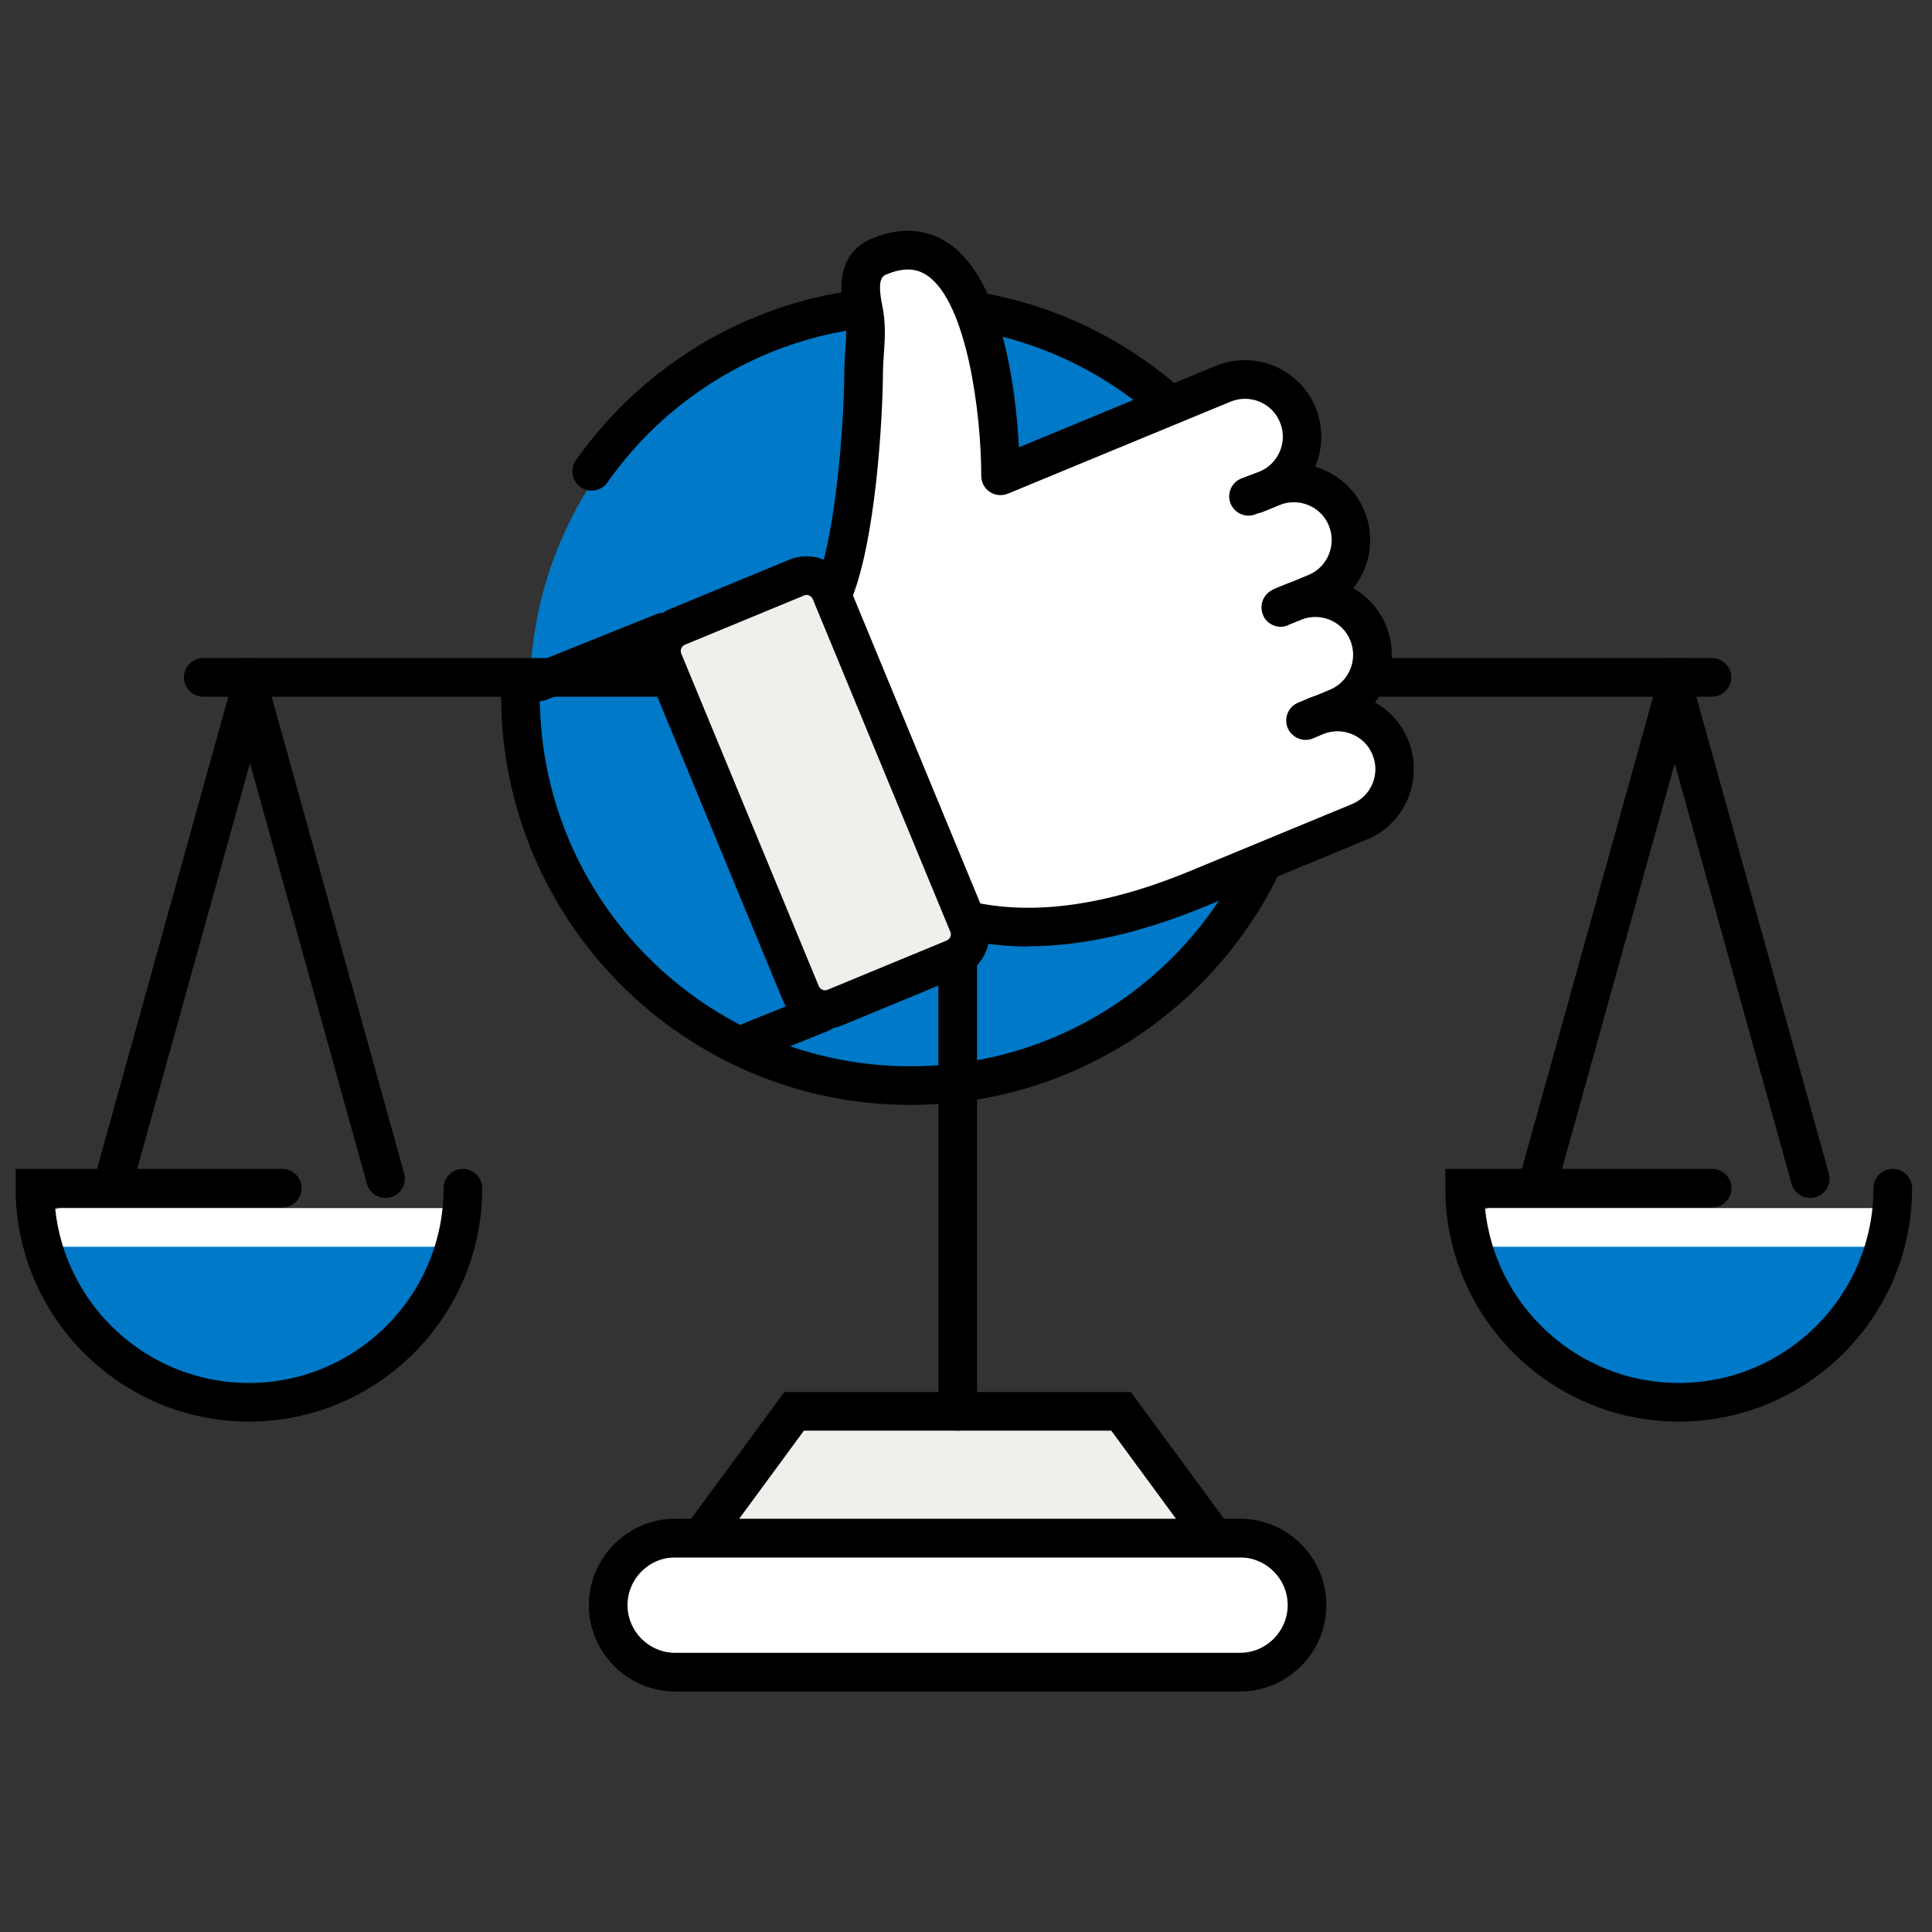
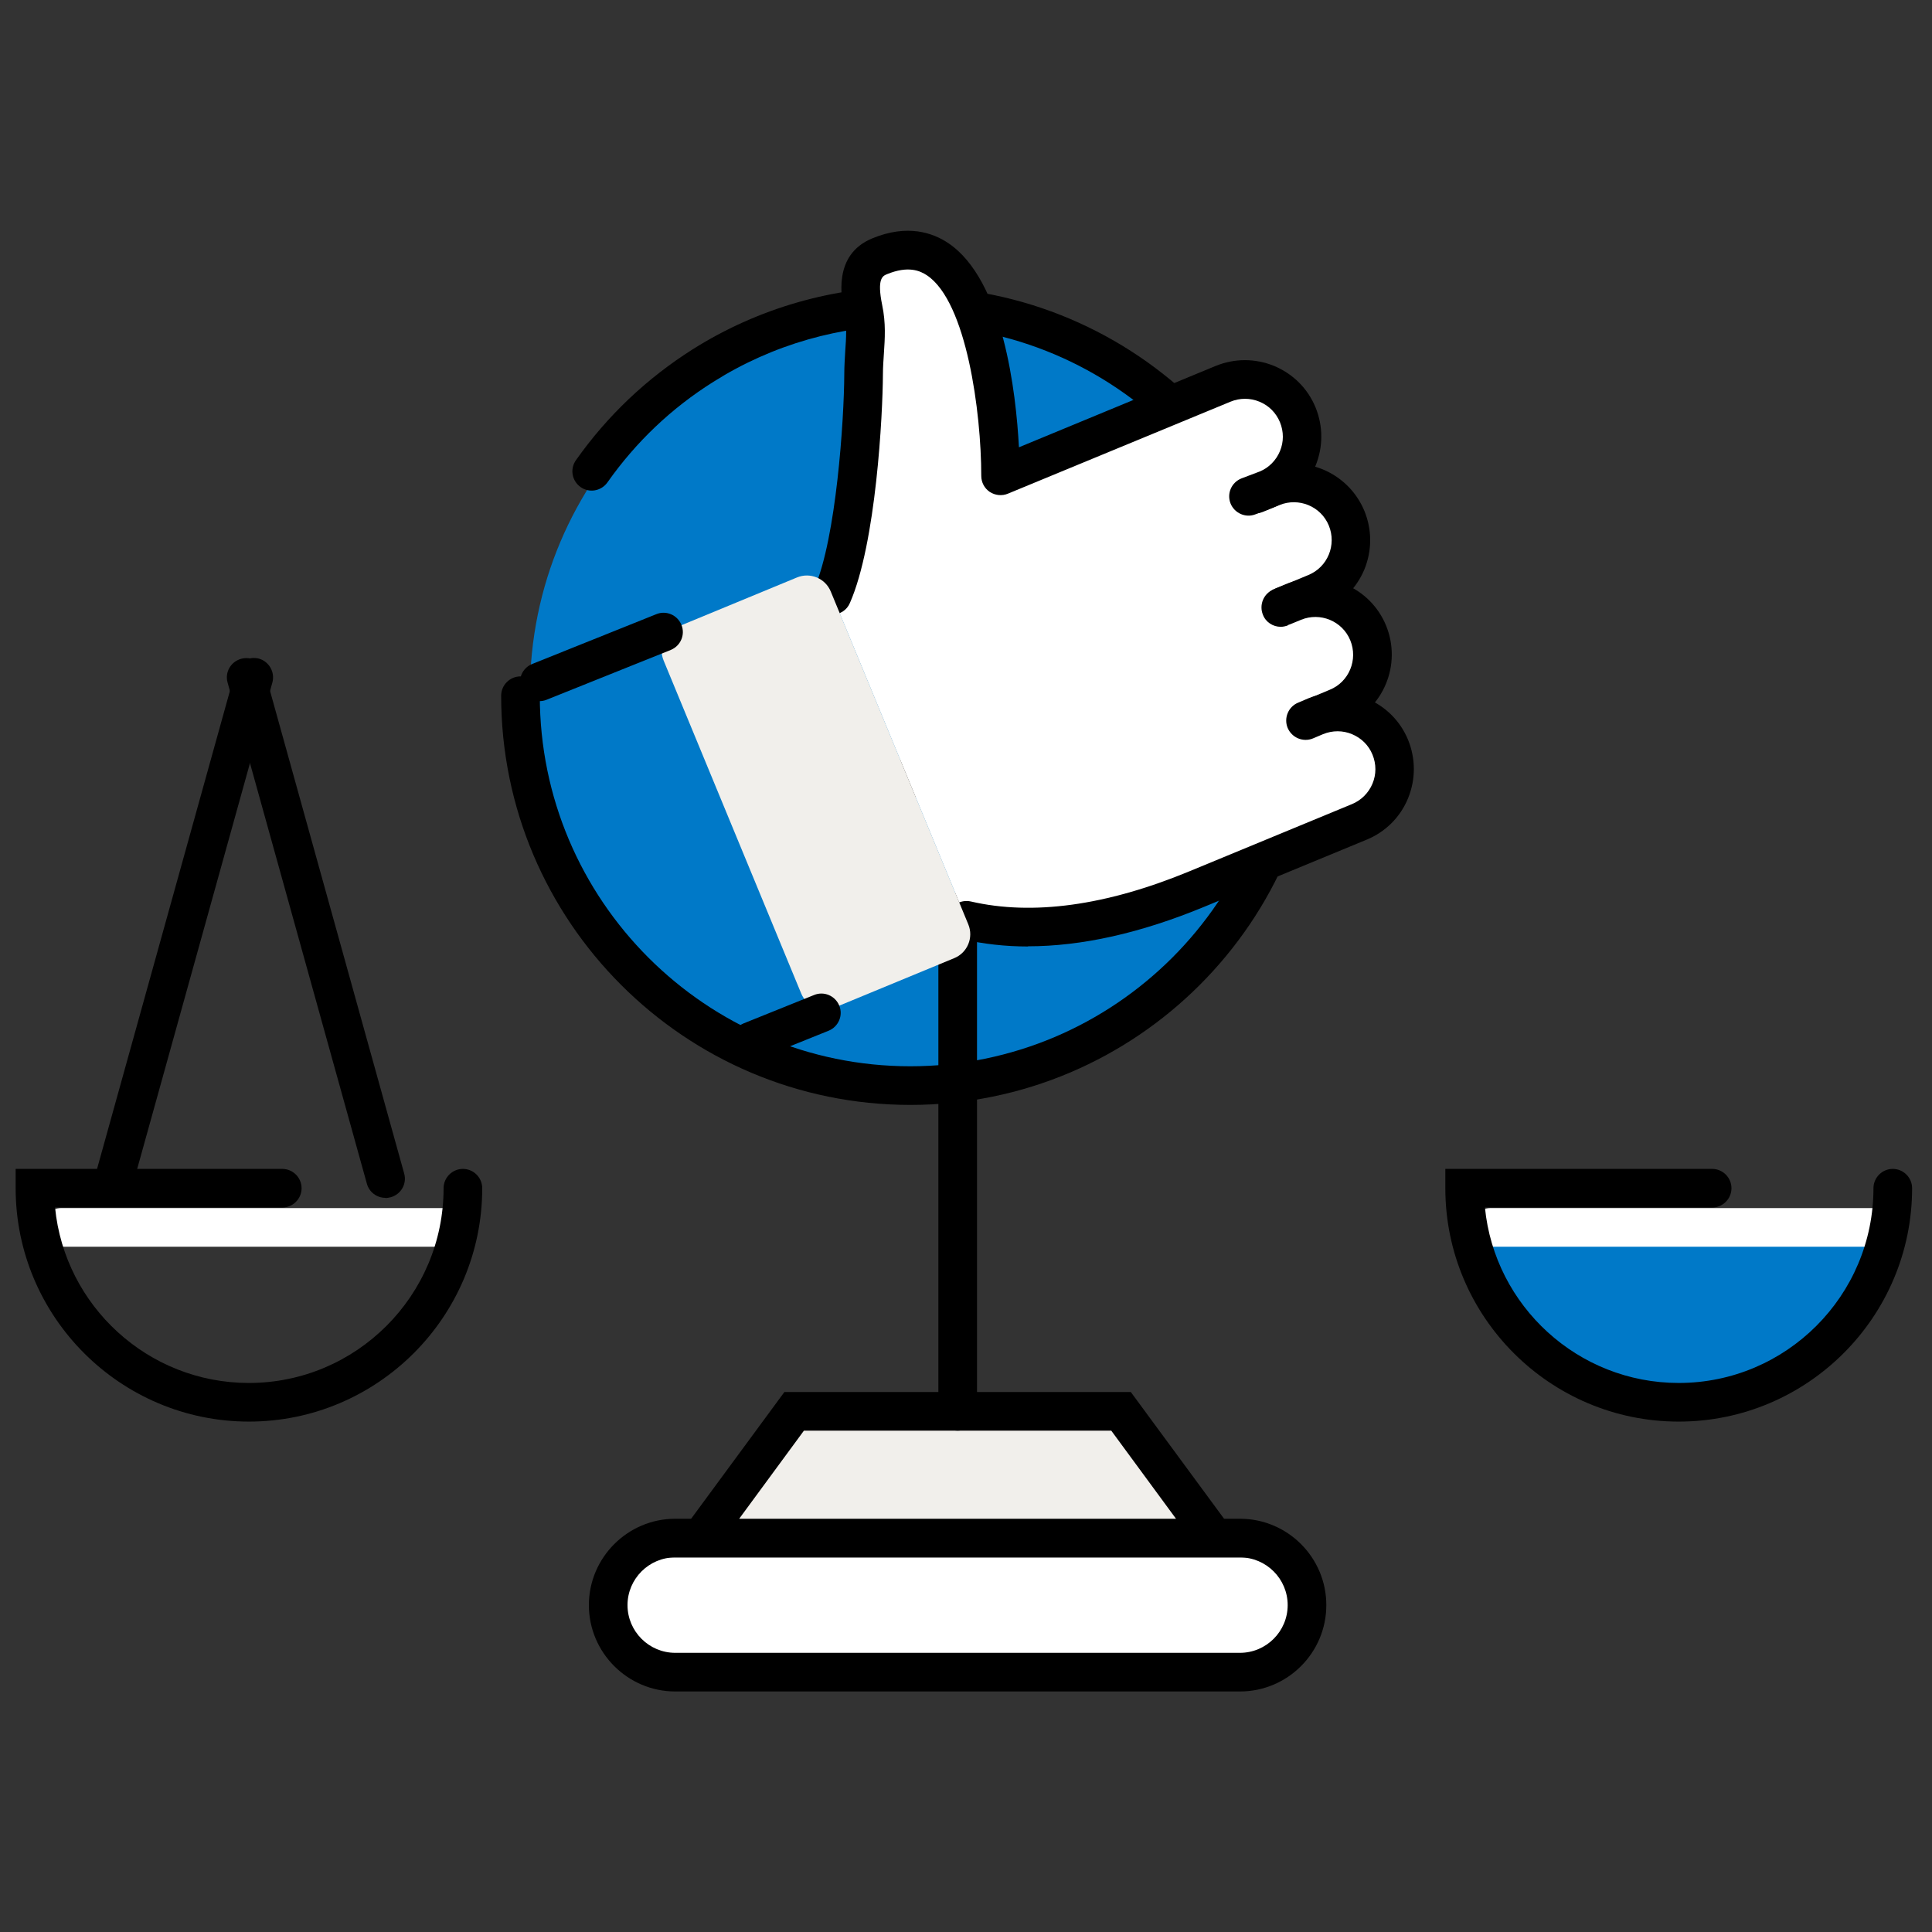
<svg xmlns="http://www.w3.org/2000/svg" width="60" height="60" viewBox="0 0 60 60" fill="none">
  <rect x="0" y="0" width="60" height="60" fill="#333333" stroke="none" />
  <path d="M28.458 33.504C35.085 33.504 40.458 28.131 40.458 21.504C40.458 14.877 35.085 9.504 28.458 9.504C21.831 9.504 16.458 14.877 16.458 21.504C16.458 28.131 21.831 33.504 28.458 33.504Z" fill="#0079C8" />
-   <path d="M14.298 37.981C13.782 41.143 11.04 43.549 7.734 43.549C4.428 43.549 1.77 41.209 1.194 38.119C1.122 37.723 14.352 37.627 14.298 37.981Z" fill="#0079C8" />
  <path d="M14.04 38.718H1.902C1.572 38.718 1.302 38.448 1.302 38.118C1.302 37.788 1.572 37.518 1.902 37.518H14.04C14.37 37.518 14.64 37.788 14.64 38.118C14.64 38.448 14.37 38.718 14.04 38.718Z" fill="white" />
  <path d="M58.686 37.981C58.17 41.143 55.428 43.549 52.122 43.549C48.816 43.549 46.158 41.209 45.582 38.119C45.51 37.723 58.74 37.627 58.686 37.981Z" fill="#0079C8" />
  <path d="M58.428 38.718H46.29C45.96 38.718 45.69 38.448 45.69 38.118C45.69 37.788 45.96 37.518 46.29 37.518H58.428C58.758 37.518 59.028 37.788 59.028 38.118C59.028 38.448 58.758 38.718 58.428 38.718Z" fill="white" />
-   <path d="M53.166 21.636H6.312C5.982 21.636 5.712 21.366 5.712 21.035C5.712 20.706 5.982 20.436 6.312 20.436H53.166C53.496 20.436 53.766 20.706 53.766 21.035C53.766 21.366 53.496 21.636 53.166 21.636Z" fill="black" />
  <path d="M38.508 47.766H20.97C19.82 47.766 18.888 48.698 18.888 49.848C18.888 50.998 19.82 51.93 20.97 51.93H38.508C39.658 51.93 40.59 50.998 40.59 49.848C40.59 48.698 39.658 47.766 38.508 47.766Z" fill="white" />
  <path d="M38.508 52.53H20.97C19.494 52.53 18.288 51.324 18.288 49.848C18.288 48.372 19.494 47.166 20.97 47.166H38.508C39.984 47.166 41.19 48.366 41.19 49.848C41.19 51.33 39.984 52.53 38.508 52.53ZM20.97 48.366C20.154 48.366 19.488 49.032 19.488 49.848C19.488 50.664 20.154 51.33 20.97 51.33H38.508C39.324 51.33 39.99 50.664 39.99 49.848C39.99 49.032 39.324 48.366 38.508 48.366H20.97Z" fill="black" />
  <path d="M37.71 47.766H21.768L24.66 43.83H34.818L37.71 47.766Z" fill="#F1EFEB" />
  <path d="M38.898 48.367H20.58L24.36 43.23H35.118L38.898 48.367ZM22.95 47.166H36.522L34.512 44.431H24.966L22.956 47.166H22.95Z" fill="black" />
  <path d="M52.134 44.149C48.138 44.149 44.886 40.897 44.886 36.901V36.301H53.172C53.502 36.301 53.772 36.571 53.772 36.901C53.772 37.231 53.502 37.501 53.172 37.501H46.116C46.416 40.555 49.002 42.949 52.134 42.949C55.47 42.949 58.182 40.237 58.182 36.901C58.182 36.571 58.452 36.301 58.782 36.301C59.112 36.301 59.382 36.571 59.382 36.901C59.382 40.897 56.13 44.149 52.134 44.149Z" fill="black" />
  <path d="M29.742 28.938C28.104 28.938 26.772 27.606 26.772 25.968C26.772 24.33 28.104 22.998 29.742 22.998C31.38 22.998 32.712 24.33 32.712 25.968C32.712 27.606 31.38 28.938 29.742 28.938ZM29.742 24.192C28.764 24.192 27.972 24.984 27.972 25.962C27.972 26.94 28.764 27.732 29.742 27.732C30.72 27.732 31.512 26.94 31.512 25.962C31.512 24.984 30.72 24.192 29.742 24.192Z" fill="black" />
  <path d="M29.742 44.43C29.412 44.43 29.142 44.16 29.142 43.83V28.338C29.142 28.008 29.412 27.738 29.742 27.738C30.072 27.738 30.342 28.008 30.342 28.338V43.83C30.342 44.16 30.072 44.43 29.742 44.43Z" fill="black" />
  <path d="M28.272 34.314C21.264 34.314 15.564 28.614 15.564 21.606C15.564 21.276 15.834 21.006 16.164 21.006C16.494 21.006 16.764 21.276 16.764 21.606C16.764 27.954 21.924 33.114 28.272 33.114C34.62 33.114 39.78 27.954 39.78 21.606C39.78 15.258 34.62 10.098 28.272 10.098C26.1 10.098 23.982 10.704 22.158 11.856C20.856 12.672 19.752 13.722 18.864 14.982C18.672 15.252 18.3 15.318 18.03 15.126C17.76 14.934 17.694 14.562 17.886 14.292C18.864 12.906 20.088 11.748 21.522 10.842C23.544 9.57 25.878 8.898 28.278 8.898C35.286 8.898 40.986 14.598 40.986 21.606C40.986 28.614 35.286 34.314 28.278 34.314H28.272Z" fill="black" />
  <path d="M25.848 18.492L30.018 28.584L43.314 23.634L38.226 13.332L25.848 18.492Z" fill="white" />
  <path d="M38.994 15.35L39.504 15.14C40.41 14.768 41.448 15.194 41.82 16.1C42.192 17.006 41.766 18.044 40.86 18.416L39.774 18.866" fill="white" />
  <path d="M39.774 19.466C39.54 19.466 39.312 19.328 39.222 19.094C39.096 18.788 39.24 18.434 39.546 18.308L40.632 17.858C41.232 17.612 41.514 16.922 41.268 16.322C41.022 15.722 40.332 15.44 39.732 15.686L39.222 15.896C38.916 16.022 38.568 15.878 38.436 15.572C38.31 15.266 38.454 14.912 38.76 14.786L39.27 14.576C40.482 14.078 41.868 14.654 42.372 15.866C42.612 16.454 42.612 17.096 42.372 17.684C42.126 18.272 41.67 18.728 41.088 18.968L40.002 19.418C39.93 19.448 39.852 19.466 39.774 19.466Z" fill="black" />
  <path d="M39.834 18.841L40.17 18.703C41.076 18.331 42.114 18.757 42.486 19.663C42.858 20.569 42.432 21.607 41.526 21.979L40.866 22.255" fill="white" />
  <path d="M40.866 22.855C40.632 22.855 40.404 22.717 40.314 22.483C40.188 22.177 40.332 21.823 40.638 21.697L41.298 21.421C41.898 21.175 42.18 20.485 41.934 19.885C41.688 19.285 40.998 19.003 40.404 19.249L40.068 19.387C39.762 19.513 39.408 19.369 39.282 19.063C39.156 18.757 39.3 18.403 39.606 18.277L39.942 18.139C40.53 17.899 41.172 17.899 41.76 18.139C42.348 18.385 42.804 18.841 43.044 19.423C43.542 20.635 42.966 22.021 41.754 22.525L41.094 22.801C41.022 22.831 40.944 22.849 40.866 22.849V22.855Z" fill="black" />
  <path d="M40.548 22.38L40.86 22.248C41.31 22.062 41.796 22.074 42.216 22.248C42.636 22.422 42.99 22.758 43.176 23.208C43.548 24.114 43.122 25.152 42.216 25.524L37.164 27.612C34.314 28.788 31.926 29.028 30.012 28.578" fill="white" />
  <path d="M31.932 29.394C31.218 29.394 30.534 29.316 29.88 29.166C29.556 29.094 29.358 28.77 29.43 28.446C29.502 28.122 29.826 27.924 30.15 27.996C32.064 28.44 34.35 28.128 36.936 27.06L41.988 24.972C42.276 24.852 42.504 24.624 42.624 24.336C42.744 24.048 42.744 23.73 42.624 23.436C42.504 23.142 42.276 22.92 41.988 22.8C41.7 22.68 41.382 22.68 41.088 22.8L40.776 22.932C40.47 23.058 40.122 22.914 39.99 22.608C39.864 22.302 40.008 21.948 40.314 21.822L40.626 21.69C41.214 21.45 41.856 21.45 42.444 21.69C43.032 21.936 43.488 22.392 43.728 22.974C43.968 23.562 43.968 24.204 43.728 24.792C43.488 25.38 43.026 25.836 42.444 26.076L37.392 28.164C35.418 28.98 33.588 29.388 31.926 29.388L31.932 29.394Z" fill="black" />
-   <path d="M25.848 18.492C26.586 16.806 26.814 12.984 26.82 11.616C26.82 10.872 26.958 10.32 26.808 9.594C26.688 9.024 26.598 8.262 27.318 7.968C31.08 6.414 31.074 14.784 31.074 14.784L37.986 11.928C38.436 11.742 38.922 11.754 39.342 11.928C39.762 12.102 40.116 12.438 40.302 12.888C40.674 13.794 40.248 14.832 39.342 15.204L38.772 15.426" fill="white" />
+   <path d="M25.848 18.492C26.82 10.872 26.958 10.32 26.808 9.594C26.688 9.024 26.598 8.262 27.318 7.968C31.08 6.414 31.074 14.784 31.074 14.784L37.986 11.928C38.436 11.742 38.922 11.754 39.342 11.928C39.762 12.102 40.116 12.438 40.302 12.888C40.674 13.794 40.248 14.832 39.342 15.204L38.772 15.426" fill="white" />
  <path d="M25.848 19.093C25.77 19.093 25.686 19.075 25.608 19.045C25.302 18.913 25.164 18.559 25.296 18.253C25.968 16.711 26.214 13.051 26.22 11.611C26.22 11.359 26.238 11.125 26.25 10.897C26.28 10.483 26.304 10.123 26.22 9.709C26.13 9.265 25.854 7.915 27.084 7.405C28.182 6.949 28.974 7.231 29.448 7.549C31.158 8.695 31.554 12.193 31.644 13.891L37.752 11.365C38.34 11.125 38.982 11.125 39.57 11.365C40.158 11.611 40.614 12.067 40.854 12.649C41.094 13.237 41.094 13.879 40.854 14.467C40.608 15.055 40.152 15.511 39.57 15.751L38.988 15.973C38.682 16.093 38.334 15.937 38.214 15.631C38.094 15.319 38.25 14.977 38.556 14.857L39.126 14.641C39.402 14.527 39.63 14.299 39.75 14.011C39.87 13.723 39.87 13.405 39.75 13.111C39.63 12.823 39.408 12.595 39.114 12.475C38.826 12.355 38.502 12.355 38.214 12.475L31.302 15.331C31.116 15.409 30.906 15.385 30.738 15.277C30.57 15.163 30.474 14.977 30.474 14.779C30.474 12.805 30.018 9.373 28.788 8.551C28.572 8.407 28.206 8.245 27.546 8.515C27.414 8.569 27.228 8.647 27.396 9.469C27.516 10.039 27.48 10.519 27.45 10.981C27.438 11.185 27.42 11.389 27.42 11.617C27.414 12.871 27.21 16.867 26.394 18.727C26.298 18.955 26.076 19.087 25.842 19.087L25.848 19.093Z" fill="black" />
  <path d="M24.75 17.934L21.046 19.465C20.636 19.634 20.44 20.104 20.61 20.515L24.881 30.851C25.05 31.261 25.52 31.457 25.931 31.287L29.635 29.756C30.046 29.587 30.241 29.117 30.071 28.706L25.8 18.37C25.631 17.959 25.16 17.764 24.75 17.934Z" fill="#F1EFEB" />
-   <path d="M25.62 31.951C25.068 31.951 24.546 31.621 24.318 31.081L20.046 20.749C19.752 20.035 20.094 19.207 20.808 18.913L24.51 17.383C24.858 17.239 25.236 17.239 25.584 17.383C25.932 17.527 26.202 17.797 26.346 18.145L30.618 28.477C30.762 28.825 30.762 29.203 30.618 29.551C30.474 29.899 30.204 30.169 29.856 30.313L26.154 31.843C25.98 31.915 25.8 31.951 25.62 31.951ZM25.05 18.475C25.05 18.475 25.002 18.475 24.972 18.493L21.27 20.023C21.168 20.065 21.114 20.185 21.156 20.293L25.428 30.625C25.458 30.691 25.512 30.727 25.542 30.739C25.572 30.751 25.632 30.769 25.698 30.739L29.4 29.209C29.466 29.179 29.502 29.125 29.514 29.095C29.526 29.065 29.544 29.005 29.514 28.939L25.242 18.607C25.212 18.541 25.158 18.505 25.128 18.493C25.11 18.487 25.08 18.475 25.05 18.475Z" fill="black" />
  <path d="M16.752 21.78C16.512 21.78 16.29 21.636 16.194 21.402C16.068 21.096 16.218 20.748 16.524 20.622L20.382 19.074C20.688 18.948 21.036 19.098 21.162 19.404C21.288 19.71 21.138 20.058 20.832 20.184L16.974 21.732C16.902 21.762 16.824 21.774 16.752 21.774V21.78Z" fill="black" />
  <path d="M23.322 32.94C23.082 32.94 22.86 32.796 22.764 32.562C22.638 32.256 22.788 31.908 23.094 31.782L25.284 30.9C25.59 30.774 25.938 30.924 26.064 31.23C26.19 31.536 26.04 31.884 25.734 32.01L23.544 32.892C23.472 32.922 23.394 32.934 23.322 32.934V32.94Z" fill="black" />
  <path d="M3.558 37.2C3.504 37.2 3.45 37.194 3.396 37.176C3.078 37.086 2.892 36.756 2.976 36.438L7.302 20.874C7.392 20.556 7.722 20.37 8.04 20.454C8.358 20.544 8.544 20.874 8.46 21.192L4.134 36.756C4.062 37.02 3.822 37.194 3.558 37.194V37.2Z" fill="black" />
  <path d="M11.97 37.2C11.706 37.2 11.466 37.026 11.394 36.762L7.068 21.198C6.978 20.88 7.164 20.55 7.488 20.46C7.812 20.37 8.136 20.556 8.226 20.88L12.552 36.444C12.642 36.762 12.456 37.092 12.132 37.182C12.078 37.194 12.024 37.206 11.97 37.206V37.2Z" fill="black" />
-   <path d="M47.808 37.2C47.754 37.2 47.7 37.194 47.646 37.176C47.328 37.086 47.142 36.756 47.226 36.438L51.552 20.874C51.642 20.556 51.972 20.37 52.29 20.454C52.608 20.544 52.794 20.874 52.71 21.192L48.384 36.756C48.312 37.02 48.072 37.194 47.808 37.194V37.2Z" fill="black" />
-   <path d="M56.214 37.2C55.95 37.2 55.71 37.026 55.638 36.762L51.312 21.198C51.222 20.88 51.408 20.55 51.732 20.46C52.056 20.37 52.38 20.556 52.47 20.88L56.796 36.444C56.886 36.762 56.7 37.092 56.376 37.182C56.322 37.194 56.268 37.206 56.214 37.206V37.2Z" fill="black" />
  <path d="M7.734 44.149C3.738 44.149 0.486 40.897 0.486 36.901V36.301H8.766C9.096 36.301 9.366 36.571 9.366 36.901C9.366 37.231 9.096 37.501 8.766 37.501H1.71C2.01 40.555 4.596 42.949 7.728 42.949C11.064 42.949 13.776 40.237 13.776 36.901C13.776 36.571 14.046 36.301 14.376 36.301C14.706 36.301 14.976 36.571 14.976 36.901C14.976 40.897 11.724 44.149 7.728 44.149H7.734Z" fill="black" />
</svg>